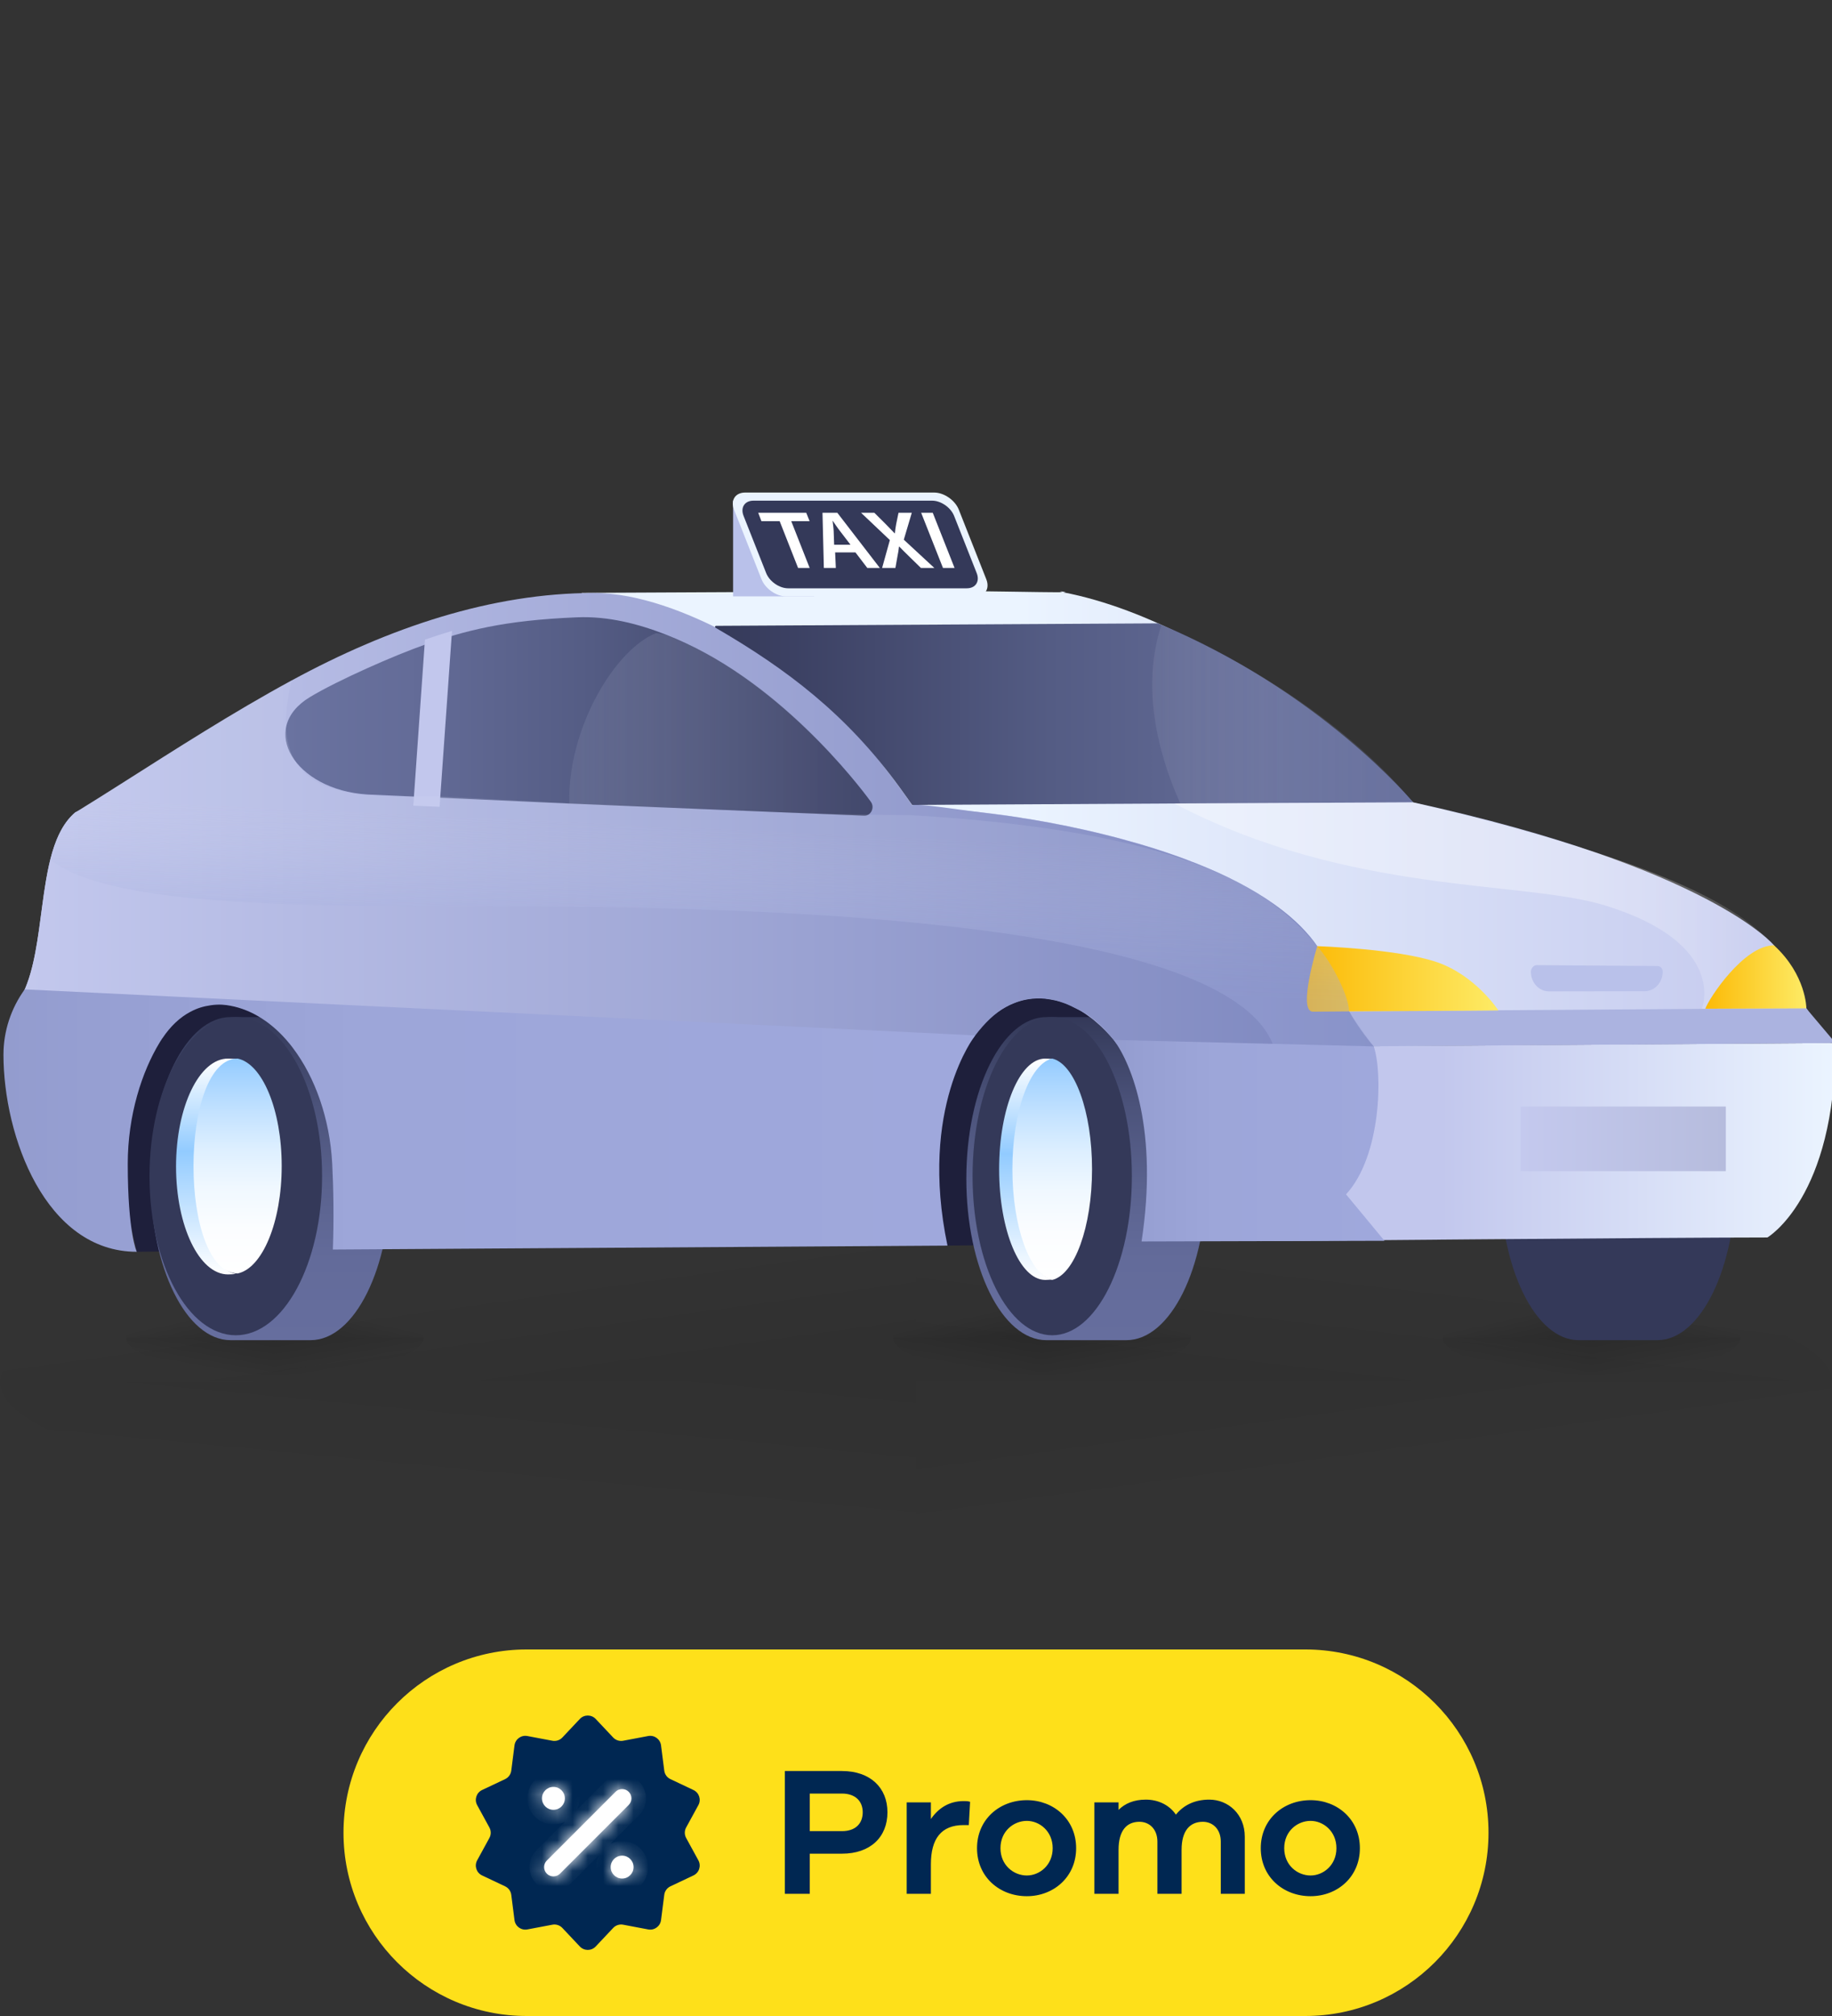
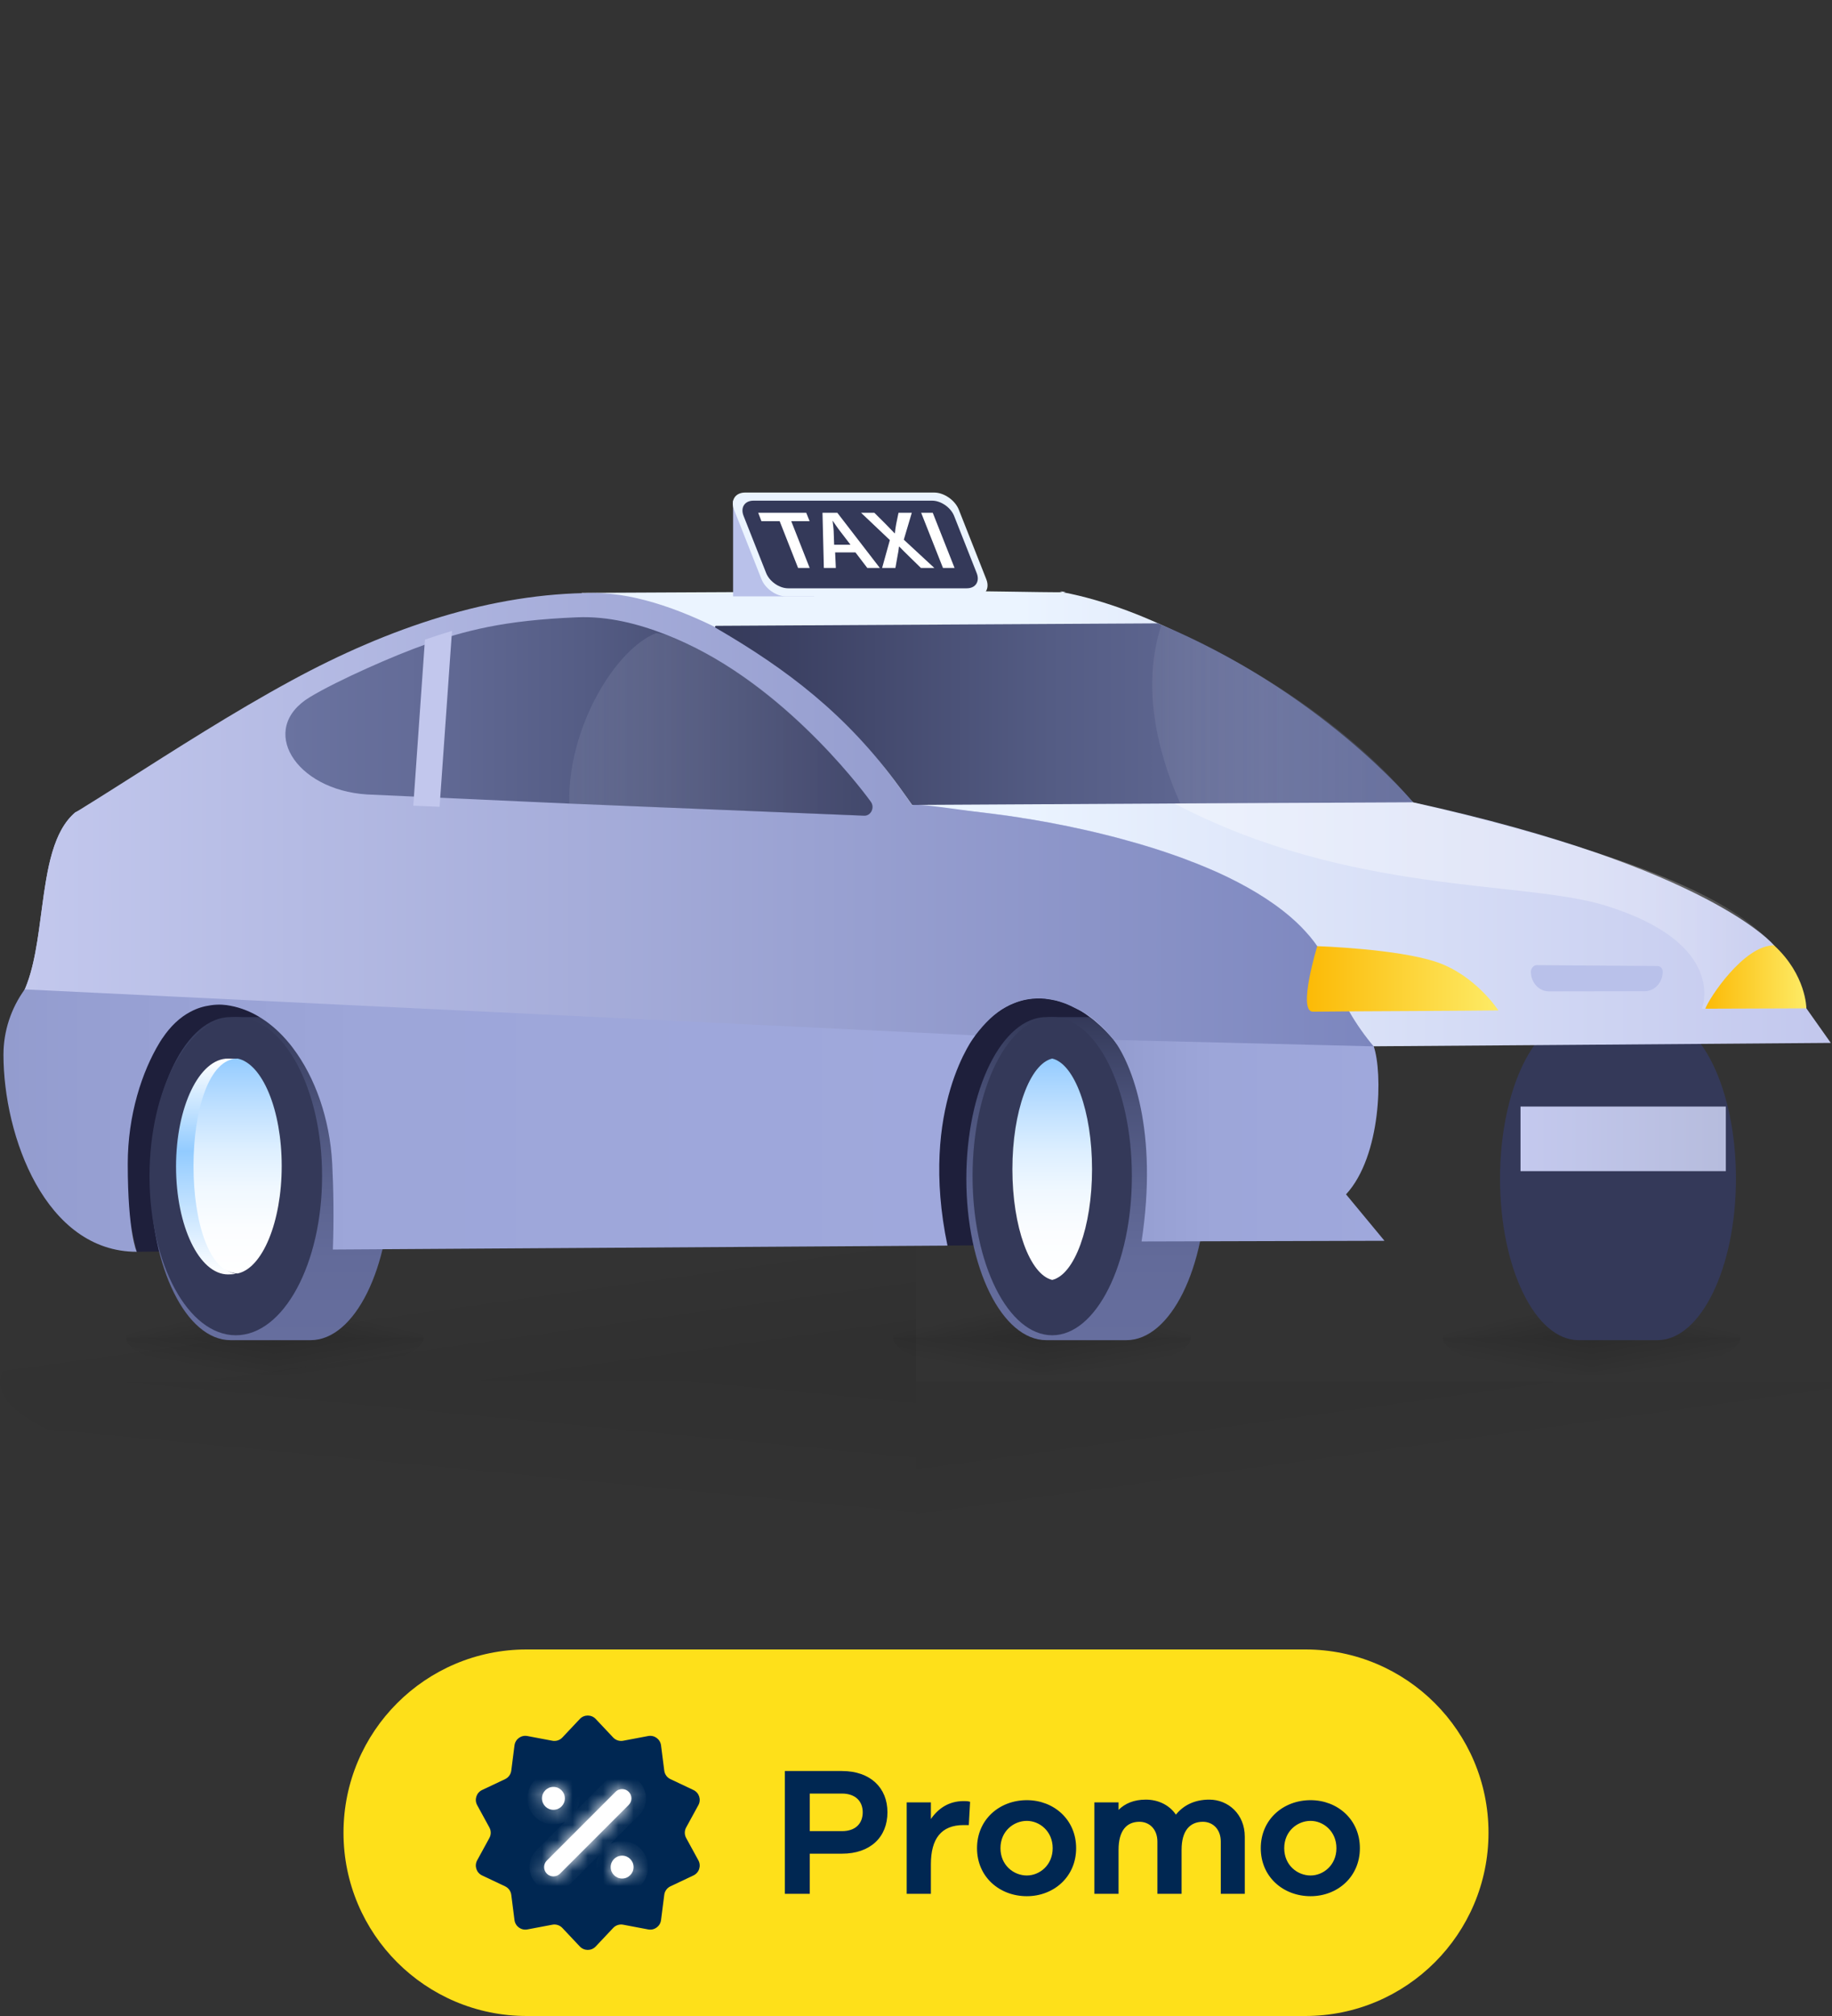
<svg xmlns="http://www.w3.org/2000/svg" width="120" height="132" viewBox="0 0 120 132" fill="none">
  <rect x="0" y="0" width="120" height="132" fill="#333333" stroke="none" />
  <g clip-path="url(#clip0_5828_120808)">
    <path opacity="0.05" d="M0.003 90.471H60V100.501C26.706 100.35 0.003 95.912 0.003 90.471Z" fill="url(#paint0_linear_5828_120808)" />
    <path opacity="0.05" d="M60 81.004V90.474H0C0 85.244 26.111 81 58.323 81C58.883 81 59.443 81 60 81V81.004Z" fill="url(#paint1_linear_5828_120808)" />
-     <path opacity="0.05" d="M60 90.474H120C120 85.244 93.889 81 61.677 81C61.117 81 60.557 81 60 81V90.474Z" fill="url(#paint2_linear_5828_120808)" />
    <g opacity="0.05">
      <path d="M119.994 90.471H59.997V100.501C93.29 100.35 119.994 95.912 119.994 90.471Z" fill="url(#paint3_linear_5828_120808)" style="mix-blend-mode:multiply" />
    </g>
    <g opacity="0.7">
      <path opacity="0.2" d="M18 85.501V87.577H8.25C8.25 86.43 12.493 85.5 17.728 85.5C17.819 85.5 17.91 85.5 18 85.5V85.501Z" fill="url(#paint4_linear_5828_120808)" />
      <path opacity="0.2" d="M18.001 85.501V87.577H27.751C27.751 86.43 23.508 85.5 18.273 85.5C18.182 85.5 18.091 85.5 18.001 85.5V85.501Z" fill="url(#paint5_linear_5828_120808)" />
      <path opacity="0.2" d="M8.25 87.576H18V89.999C12.59 89.963 8.25 88.891 8.25 87.576Z" fill="url(#paint6_linear_5828_120808)" />
      <path opacity="0.2" d="M27.751 87.576H18.001V89.999C23.411 89.963 27.751 88.891 27.751 87.576Z" fill="url(#paint7_linear_5828_120808)" />
    </g>
    <g opacity="0.7">
      <path opacity="0.2" d="M104.25 85.501V87.577H94.5C94.5 86.43 98.743 85.5 103.977 85.5C104.068 85.5 104.159 85.5 104.25 85.5V85.501Z" fill="url(#paint8_linear_5828_120808)" />
      <path opacity="0.2" d="M104.25 85.501V87.577H114C114 86.43 109.757 85.5 104.523 85.5C104.432 85.5 104.341 85.5 104.25 85.5V85.501Z" fill="url(#paint9_linear_5828_120808)" />
      <path opacity="0.2" d="M94.5 87.576H104.25V89.999C98.84 89.963 94.5 88.891 94.5 87.576Z" fill="url(#paint10_linear_5828_120808)" />
      <path opacity="0.2" d="M114 87.576H104.25V89.999C109.661 89.963 114 88.891 114 87.576Z" fill="url(#paint11_linear_5828_120808)" />
    </g>
    <g opacity="0.7">
      <path opacity="0.2" d="M68.251 85.501V87.577H58.501C58.501 86.43 62.744 85.5 67.978 85.5C68.069 85.5 68.16 85.5 68.251 85.5V85.501Z" fill="url(#paint12_linear_5828_120808)" />
      <path opacity="0.2" d="M68.251 85.501V87.577H78.001C78.001 86.43 73.758 85.5 68.523 85.5C68.432 85.5 68.341 85.5 68.251 85.5V85.501Z" fill="url(#paint13_linear_5828_120808)" />
      <path opacity="0.2" d="M58.501 87.576H68.251V89.999C62.84 89.963 58.501 88.891 58.501 87.576Z" fill="url(#paint14_linear_5828_120808)" />
      <path opacity="0.2" d="M78.001 87.576H68.251V89.999C73.661 89.963 78.001 88.891 78.001 87.576Z" fill="url(#paint15_linear_5828_120808)" />
    </g>
    <path d="M76.588 64.584H61.732L60.619 81.563L76.588 81.439V64.584Z" fill="#1E1F3B" />
    <path d="M73.778 66.594H68.537C65.645 66.594 63.297 71.33 63.297 77.172C63.297 83.014 65.641 87.75 68.537 87.75H73.778C76.671 87.75 79.019 83.014 79.019 77.172C79.019 71.33 76.674 66.594 73.778 66.594Z" fill="url(#paint16_linear_5828_120808)" />
    <path d="M68.922 87.428C71.804 87.428 74.14 82.764 74.14 77.011C74.14 71.258 71.804 66.594 68.922 66.594C66.041 66.594 63.705 71.258 63.705 77.011C63.705 82.764 66.041 87.428 68.922 87.428Z" fill="#343959" />
-     <path d="M68.923 83.768C68.831 83.792 68.564 83.804 68.466 83.804C66.795 83.804 65.445 80.56 65.445 76.555C65.445 72.551 66.798 69.311 68.466 69.311C68.564 69.311 68.831 69.323 68.923 69.346C67.389 69.689 66.909 72.786 66.909 76.559C66.909 80.333 67.389 83.434 68.923 83.776V83.768Z" fill="url(#paint17_linear_5828_120808)" />
    <path d="M71.531 76.555C71.531 80.345 70.387 83.46 68.922 83.804C67.458 83.46 66.314 80.345 66.314 76.555C66.314 72.765 67.458 69.654 68.922 69.311C70.387 69.654 71.531 72.765 71.531 76.555Z" fill="url(#paint18_linear_5828_120808)" />
    <path d="M23.114 64.939L5.297 65.611L8.959 81.961L23.114 81.798V64.939Z" fill="#1E1F3B" />
    <path d="M108.558 66.594H103.406C100.564 66.594 98.255 71.33 98.255 77.172C98.255 83.014 100.56 87.75 103.406 87.75H108.558C111.4 87.75 113.709 83.014 113.709 77.172C113.709 71.33 111.404 66.594 108.558 66.594Z" fill="#343959" />
    <path d="M118.347 66.058H118.343C118.343 66.058 116.206 61.912 116.203 61.897C116.235 61.935 112.111 56.831 92.565 52.534C92.565 52.534 80.916 40.935 69.615 38.776C69.038 38.668 70.198 38.769 69.615 38.776C68.251 38.792 63.779 38.679 61.374 38.695C61.206 38.695 61.041 38.695 60.873 38.699C57.994 38.714 55.105 38.73 52.406 38.745C51.991 38.745 51.583 38.749 51.175 38.749C50.999 38.749 50.824 38.753 50.656 38.753C50.151 38.757 49.65 38.757 49.163 38.765C44.38 38.788 40.55 38.803 38.928 38.815H38.9C38.38 38.819 38.098 38.819 38.098 38.819L38.746 39.541L39.641 40.531L51.103 53.186L54.533 56.978L83.952 66.563L89.637 68.418L89.891 68.504H89.912L89.973 68.507L100.165 68.434L111.739 68.348L119.922 68.286L118.343 66.054L118.347 66.058Z" fill="url(#paint19_linear_5828_120808)" />
    <path d="M118.318 66.023L118.324 66.032C118.324 66.032 118.321 66.026 118.318 66.023Z" fill="url(#paint20_linear_5828_120808)" />
-     <path d="M120.226 68.289L81.013 68.561L82.57 81.266C82.57 81.266 109.598 81.025 115.769 81.025C115.769 81.025 120.226 78.421 120.226 68.289Z" fill="url(#paint21_linear_5828_120808)" />
-     <path d="M118.344 66.062L118.323 66.023H118.316L118.308 66.008L112.076 66.054H112.008L108.049 66.082L103.015 66.117L98.204 66.148L88.37 66.221H88.291L85.943 66.233H85.929L83.867 66.249L83.956 66.567L84.457 68.329L84.515 68.539L89.899 68.504H89.978L100.169 68.434L111.743 68.352L120.227 68.29L118.344 66.062Z" fill="#ABB3E0" />
    <path d="M88.737 76.939C88.659 77.148 88.573 77.335 88.483 77.494C88.369 77.707 88.247 77.878 88.129 77.987C88.064 78.064 88.007 78.134 87.953 78.212C87.882 78.336 87.839 78.457 87.806 78.577C87.674 79.132 87.925 79.679 87.921 80.095C87.921 80.165 87.91 80.234 87.896 80.293C87.871 80.363 87.835 80.433 87.781 80.491C87.771 80.502 87.764 80.51 87.749 80.522C87.731 80.541 87.71 80.557 87.688 80.572C87.656 80.599 87.617 80.619 87.574 80.642C87.527 80.662 87.474 80.685 87.416 80.704C87.359 80.72 87.298 80.735 87.234 80.751C87.13 80.751 86.987 80.751 86.815 80.739C86.743 80.739 86.665 80.735 86.579 80.728C86.539 80.728 86.5 80.724 86.45 80.724C86.375 80.72 86.299 80.712 86.217 80.708C86.038 80.696 85.838 80.689 85.623 80.673C85.533 80.662 85.444 80.658 85.354 80.654C84.989 80.626 83.267 80.491 82.967 80.467C82.949 80.463 75.957 78.193 76.014 77.265C76.018 77.172 76.025 77.075 76.029 76.981C76.032 76.838 76.04 76.694 76.04 76.551V76.523C76.04 76.333 76.036 76.151 76.025 75.961C76.014 75.813 76.007 75.658 75.993 75.506C75.982 75.382 75.975 75.266 75.954 75.141C75.95 75.056 75.936 74.971 75.925 74.885C75.907 74.761 75.886 74.641 75.868 74.516C75.864 74.482 75.857 74.447 75.85 74.416C75.832 74.307 75.811 74.202 75.789 74.097C75.771 73.989 75.746 73.884 75.725 73.775C75.707 73.682 75.685 73.589 75.664 73.503C75.649 73.453 75.635 73.395 75.621 73.344C75.588 73.212 75.549 73.076 75.513 72.948C75.413 72.607 75.306 72.273 75.184 71.943C75.112 71.757 75.041 71.578 74.966 71.403C74.908 71.263 74.847 71.128 74.787 70.992C74.744 70.895 74.697 70.802 74.651 70.705C74.604 70.608 74.558 70.51 74.504 70.413C74.486 70.379 74.465 70.344 74.447 70.312C74.375 70.173 74.3 70.037 74.221 69.897C74.217 69.882 74.207 69.87 74.196 69.854C74.124 69.73 74.053 69.614 73.978 69.497C73.663 68.989 73.323 68.519 72.954 68.084C72.775 67.875 72.589 67.669 72.403 67.479C72.309 67.382 72.213 67.288 72.12 67.203C72.027 67.118 71.93 67.028 71.837 66.951C71.772 66.889 71.701 66.834 71.633 66.776C71.554 66.714 71.472 66.648 71.386 66.59C71.361 66.57 71.339 66.555 71.314 66.539C71.214 66.462 71.117 66.396 71.017 66.33C70.881 66.237 70.738 66.155 70.598 66.073C70.391 65.957 70.183 65.852 69.968 65.767C69.864 65.72 69.76 65.681 69.657 65.643C69.553 65.6 69.445 65.573 69.342 65.542H69.331C69.242 65.511 69.148 65.491 69.055 65.472C68.969 65.452 68.88 65.437 68.79 65.421C68.683 65.402 68.572 65.386 68.461 65.375C68.443 65.375 68.422 65.371 68.404 65.371C68.289 65.359 68.171 65.355 68.053 65.355C67.502 65.355 66.947 65.452 66.403 65.678C66.224 65.747 66.048 65.833 65.873 65.93C65.164 66.326 64.473 66.935 63.825 67.785C63.825 67.789 63.822 67.797 63.814 67.801C62.88 69.035 62.207 70.184 61.731 71.244C59.526 76.131 61.405 79.151 60.167 80.561C60.109 80.627 60.045 80.689 59.97 80.751C59.895 80.813 59.812 80.867 59.723 80.922C59.633 80.972 59.533 81.019 59.425 81.065C59.372 81.092 59.318 81.112 59.261 81.131C59.143 81.174 59.014 81.209 58.878 81.244C58.742 81.279 58.595 81.31 58.434 81.337C57.457 81.508 56.057 81.543 54.059 81.453C50.999 81.321 47.888 81.325 44.777 81.376C41.068 81.434 37.352 81.562 33.701 81.582C32.391 81.593 30.805 81.601 29.244 81.612C28.9 81.612 28.553 81.612 28.22 81.616C27.708 81.616 27.214 81.62 26.734 81.628C26.419 81.628 26.112 81.632 25.818 81.632C25.195 81.729 24.622 81.713 24.136 81.601C23.727 81.508 23.38 81.349 23.115 81.147C22.431 80.615 22.274 79.757 22.986 78.825C23.029 78.767 23.072 78.713 23.115 78.655C23.931 77.544 24.415 76.442 24.619 75.374C24.941 73.694 24.561 72.11 23.717 70.732C23.538 70.433 23.337 70.153 23.115 69.882C21.801 68.236 19.7 67.296 17.613 66.31C14.373 64.777 10.811 65.666 8.255 67.972C7.078 69.031 6.125 70.507 5.538 72.475C4.665 75.98 7.375 71.201 7.31 75.65C3.662 76.791 1.121 74.361 0.512 69.389C0.337 67.956 0.702 66.532 1.375 65.285C1.436 65.173 1.493 65.06 1.547 64.944C2.256 63.426 2.488 61.377 2.757 59.377C3.093 56.858 3.48 54.412 4.93 53.186C6.19 52.638 7.482 52.014 8.799 51.346C18 46.641 28.439 39.572 38.748 39.541C45.274 39.522 51.754 42.324 57.836 50.333C58.044 50.608 58.251 50.888 58.459 51.179C58.545 51.291 58.624 51.404 58.706 51.52C58.835 51.699 58.957 51.878 59.086 52.06C59.096 52.076 59.111 52.091 59.118 52.107C59.254 52.301 59.393 52.507 59.526 52.704C59.587 52.79 59.648 52.883 59.705 52.972C60.292 52.864 62.157 52.926 64.67 53.232C65.1 53.283 65.551 53.345 66.016 53.407C66.027 53.407 66.03 53.411 66.034 53.411C66.191 53.438 66.349 53.458 66.51 53.481C66.671 53.5 66.832 53.527 66.997 53.559C67.162 53.586 67.326 53.609 67.495 53.636C69.048 53.896 70.727 54.23 72.427 54.657C72.871 54.766 73.319 54.882 73.77 55.01C74.908 55.317 76.047 55.67 77.153 56.07C77.461 56.179 77.761 56.291 78.059 56.408C78.152 56.443 78.252 56.478 78.349 56.52C78.825 56.707 79.29 56.905 79.741 57.11C81.57 57.937 83.221 58.908 84.527 60.029C84.764 60.235 84.989 60.445 85.204 60.658C85.311 60.767 85.415 60.88 85.515 60.984C85.719 61.206 85.909 61.431 86.078 61.66C86.149 61.753 86.213 61.846 86.274 61.943H86.278C86.783 62.669 87.151 63.453 87.356 64.296C87.37 64.323 87.384 64.354 87.398 64.377C87.577 64.734 87.785 65.142 88.003 65.557C88.007 65.569 88.014 65.573 88.018 65.584C88.132 65.794 88.243 66.004 88.361 66.213C88.361 66.217 88.365 66.217 88.365 66.217C88.82 67.021 89.321 67.82 89.836 68.414C89.861 68.445 89.883 68.472 89.908 68.496H89.912C90.187 70.545 89.571 74.847 88.73 76.931L88.737 76.939Z" fill="#B9C1EA" />
    <path d="M88.741 76.938C88.659 77.144 88.569 77.33 88.483 77.489C88.369 77.707 88.243 77.866 88.125 77.978C88.061 78.052 88 78.13 87.953 78.211C87.878 78.332 87.839 78.456 87.81 78.572C87.674 79.124 87.925 79.671 87.921 80.09C87.921 80.16 87.91 80.23 87.9 80.292C87.878 80.362 87.839 80.428 87.785 80.494C87.774 80.506 87.767 80.513 87.753 80.525C87.735 80.544 87.717 80.56 87.692 80.575C87.66 80.599 87.624 80.622 87.581 80.645C87.531 80.665 87.481 80.684 87.424 80.707C87.366 80.723 87.302 80.739 87.237 80.758C87.137 80.758 86.99 80.758 86.815 80.746C86.747 80.746 86.668 80.735 86.579 80.731C86.543 80.731 86.5 80.727 86.453 80.727C86.385 80.723 86.299 80.715 86.221 80.711C86.042 80.7 85.841 80.692 85.623 80.676C85.54 80.665 85.451 80.661 85.354 80.657C84.993 80.634 84.588 80.603 84.159 80.568C84.058 80.564 83.944 80.552 83.84 80.544C83.561 80.525 83.267 80.498 82.97 80.475C82.97 80.475 82.319 80.42 82.014 80.393C81.86 80.381 81.71 80.37 81.556 80.358C81.46 80.346 81.352 80.343 81.255 80.335C81.141 80.323 81.03 80.315 80.912 80.311C80.897 80.308 80.89 80.308 80.876 80.308C80.74 80.296 80.608 80.288 80.471 80.276C80.378 80.265 80.292 80.261 80.199 80.253C80.056 80.242 79.902 80.222 79.759 80.214C79.319 80.18 78.893 80.148 78.488 80.117C78.424 80.114 75.12 68.153 70.595 66.092C70.38 65.995 70.179 65.875 69.965 65.786C69.864 65.739 69.757 65.7 69.653 65.665C69.542 65.63 69.438 65.591 69.338 65.56H69.327C69.234 65.529 69.148 65.51 69.048 65.491C68.966 65.471 68.876 65.456 68.783 65.44C68.676 65.421 68.561 65.405 68.454 65.394C68.436 65.394 68.418 65.39 68.397 65.39C68.275 65.378 68.164 65.374 68.046 65.374C67.495 65.374 66.94 65.471 66.395 65.696C66.216 65.766 66.045 65.848 65.866 65.949C65.157 66.341 64.523 66.958 63.875 67.804C63.875 67.808 63.879 67.8 63.875 67.804C62.941 69.039 62.2 70.195 61.724 71.263C59.519 76.15 61.398 79.166 60.163 80.575C60.106 80.641 60.038 80.7 59.962 80.766C59.887 80.828 59.805 80.882 59.715 80.933C59.626 80.983 59.526 81.034 59.418 81.08C59.361 81.103 59.307 81.127 59.25 81.146C59.136 81.185 59.003 81.22 58.867 81.255C58.731 81.293 58.584 81.325 58.427 81.352C57.446 81.519 56.046 81.558 54.049 81.468C50.988 81.336 47.877 81.344 44.77 81.394C41.057 81.457 37.338 81.581 33.694 81.6C32.387 81.612 30.798 81.62 29.237 81.631C28.893 81.631 28.546 81.635 28.213 81.635C27.705 81.639 27.207 81.639 26.731 81.647C26.412 81.647 26.104 81.651 25.814 81.651C25.188 81.748 24.619 81.732 24.132 81.62C23.724 81.53 23.373 81.367 23.108 81.162C22.421 80.63 22.27 79.776 22.983 78.84C23.026 78.786 23.065 78.731 23.108 78.669C23.928 77.559 24.411 76.461 24.615 75.393C24.934 73.708 24.554 72.129 23.713 70.751C23.534 70.448 23.334 70.168 23.112 69.897C21.801 68.254 19.721 67.249 17.613 66.325C14.488 64.955 10.811 65.681 8.259 67.987C7.081 69.046 6.129 70.525 5.538 72.49C4.661 75.995 8.148 65.129 8.083 69.582C4.432 70.719 1.121 74.38 0.512 69.407C0.337 67.975 0.702 66.55 1.375 65.3C1.436 65.188 1.493 65.075 1.547 64.959C2.256 63.441 2.488 61.391 2.757 59.392C2.9 58.317 3.054 57.253 3.294 56.291C3.619 55.006 4.099 53.903 4.933 53.201C5.911 52.599 6.913 51.966 7.93 51.322C11.463 49.082 15.222 46.66 19.113 44.548C25.489 41.085 32.212 38.826 38.902 38.826C44.809 38.826 51.908 44.051 52.362 44.432C52.362 44.432 52.364 44.433 52.366 44.435C52.592 44.626 52.821 44.828 53.046 45.029C53.279 45.239 53.501 45.468 53.744 45.678C56.773 48.29 59.612 52.533 59.741 52.719C59.737 52.715 59.741 52.723 59.741 52.719C60.328 52.611 62.157 52.941 64.666 53.243C65.096 53.298 65.547 53.36 66.016 53.418C66.027 53.418 66.03 53.422 66.034 53.422C66.188 53.445 66.349 53.468 66.51 53.492C66.668 53.511 66.829 53.542 66.997 53.573C67.158 53.597 67.326 53.624 67.491 53.647C69.045 53.907 70.72 54.241 72.424 54.668C72.868 54.773 73.312 54.893 73.763 55.021C74.901 55.328 76.043 55.685 77.149 56.081C77.454 56.19 77.758 56.302 78.052 56.423C78.148 56.458 78.245 56.492 78.345 56.531C78.818 56.718 79.279 56.919 79.741 57.117C81.567 57.948 83.217 58.915 84.527 60.041C84.764 60.246 84.989 60.452 85.204 60.669C85.304 60.778 85.408 60.887 85.515 60.999C85.716 61.217 85.906 61.442 86.078 61.671C86.153 61.768 86.217 61.857 86.278 61.95H86.281C86.35 62.051 86.421 62.156 86.489 62.261C86.872 62.874 87.162 63.526 87.341 64.217L87.402 64.384C87.585 64.741 87.792 65.149 88.007 65.56C88.011 65.572 88.018 65.576 88.025 65.584C88.089 65.708 88.161 65.836 88.225 65.96C88.272 66.046 88.318 66.131 88.369 66.216C88.369 66.22 88.372 66.22 88.372 66.22C88.827 67.024 89.46 67.909 89.976 68.507C89.954 68.484 89.997 68.538 89.976 68.507C90.255 70.552 89.579 74.854 88.737 76.938H88.741Z" fill="url(#paint22_linear_5828_120808)" />
    <path d="M100.631 63.194L108.574 63.251C108.76 63.252 108.91 63.416 108.912 63.618C108.911 64.328 108.382 64.903 107.726 64.902L101.462 64.912C100.806 64.911 100.277 64.337 100.277 63.626C100.278 63.424 100.445 63.197 100.631 63.198L100.631 63.194Z" fill="#B9C1EA" />
    <path d="M75.848 40.815L66.948 40.865L46.905 40.977C46.83 40.977 46.815 41.071 46.876 41.106C51.498 43.788 55.457 46.761 58.933 51.563C59.202 51.936 59.477 52.316 59.746 52.705L77.033 52.608L92.566 52.534C92.566 52.534 86.523 45.248 75.848 40.815Z" fill="url(#paint23_linear_5828_120808)" />
    <path d="M94.12 62.999C91.567 62.122 86.283 61.951 86.283 61.951C86.283 61.951 84.97 66.245 86.001 66.241C87.032 66.233 88.374 66.221 88.374 66.221C88.374 66.221 97.034 66.178 98.147 66.159C98.147 66.159 96.676 63.88 94.123 62.999H94.12Z" fill="url(#paint24_linear_5828_120808)" />
    <path d="M57.032 52.487C56.982 52.418 51.96 45.388 44.943 42.123C44.517 41.925 44.088 41.735 43.651 41.564C41.804 40.842 39.842 40.337 37.809 40.419C32.929 40.617 30.452 41.304 27.806 42.22C25.931 42.872 22.125 44.537 20.292 45.648C16.863 47.728 19.34 51.723 24.041 52.018L37.282 52.616L37.648 52.631L42.369 52.825L56.599 53.407C57.054 53.427 57.319 52.86 57.029 52.484L57.032 52.487Z" fill="url(#paint25_linear_5828_120808)" />
    <path d="M20.343 66.594H15.102C12.209 66.594 9.861 71.33 9.861 77.172C9.861 83.014 12.206 87.75 15.102 87.75H20.343C23.235 87.75 25.584 83.014 25.584 77.172C25.584 71.33 23.239 66.594 20.343 66.594Z" fill="url(#paint26_linear_5828_120808)" />
    <path d="M15.445 87.428C18.566 87.428 21.097 82.764 21.097 77.011C21.097 71.258 18.566 66.594 15.445 66.594C12.323 66.594 9.793 71.258 9.793 77.011C9.793 82.764 12.323 87.428 15.445 87.428Z" fill="#343959" />
    <path d="M15.451 83.409C15.348 83.433 15.047 83.444 14.936 83.444C13.053 83.444 11.531 80.281 11.531 76.376C11.531 72.47 13.056 69.311 14.936 69.311C15.047 69.311 15.348 69.322 15.451 69.346C13.722 69.679 13.182 72.699 13.182 76.379C13.182 80.059 13.722 83.083 15.451 83.417V83.409Z" fill="url(#paint27_linear_5828_120808)" />
    <path d="M18.452 76.344C18.452 80.024 17.184 83.048 15.563 83.382C13.705 83.351 12.674 80.024 12.674 76.344C12.674 72.665 13.705 69.311 15.563 69.311C17.184 69.644 18.452 72.665 18.452 76.344Z" fill="url(#paint28_linear_5828_120808)" />
    <path d="M29.607 41.31L28.794 52.824L27.072 52.754L27.835 41.881C28.418 41.679 29.009 41.485 29.607 41.31Z" fill="#C2C7ED" />
    <path d="M88.17 78.2C90.497 75.677 90.569 70.196 89.981 68.511L72.956 68.092C74.137 69.687 75.884 74.035 74.774 81.286L90.687 81.243L88.17 78.204V78.2Z" fill="url(#paint29_linear_5828_120808)" />
    <path d="M1.624 64.777C0.736 65.996 0.227 67.499 0.227 69.051C0.227 74.408 2.984 81.962 8.959 81.962C8.959 81.962 8.368 80.743 8.368 76.206C8.368 73.022 9.295 70.165 10.462 68.252C10.487 68.217 10.509 68.178 10.53 68.143C10.534 68.143 10.534 68.139 10.534 68.139C10.555 68.108 10.57 68.077 10.591 68.05C10.595 68.046 10.595 68.042 10.598 68.03H10.602C10.62 68.007 10.63 67.984 10.648 67.968C11.16 67.204 11.772 66.617 12.478 66.245H12.481C12.896 66.019 13.344 65.884 13.82 65.818C14.375 65.74 14.78 65.794 15.095 65.853C16.516 66.117 17.858 66.982 18.954 68.322C19.036 68.418 19.115 68.523 19.193 68.628C20.625 70.522 21.599 73.209 21.76 76.182C21.846 77.824 21.875 79.878 21.803 81.815L62.062 81.559C60.168 72.51 63.863 67.813 63.881 67.793L1.62 64.781L1.624 64.777Z" fill="url(#paint30_linear_5828_120808)" />
    <path d="M113.046 72.453H99.597V76.682H113.046V72.453Z" fill="url(#paint31_linear_5828_120808)" />
    <path opacity="0.26" d="M76.077 40.91C74.831 44.695 75.654 48.922 77.308 52.602L92.501 52.509C92.501 52.509 87.661 45.96 76.077 40.91Z" fill="url(#paint32_linear_5828_120808)" />
    <path opacity="0.26" d="M56.603 53.415L42.373 52.833L37.651 52.639L37.286 52.623C37.182 47.55 40.372 42.457 42.985 41.451C43.21 41.486 43.436 41.525 43.651 41.572C44.087 41.742 44.514 41.94 44.943 42.13C51.852 45.189 56.978 52.425 57.032 52.495C57.319 52.872 57.054 53.438 56.603 53.419V53.415Z" fill="url(#paint33_linear_5828_120808)" />
-     <path opacity="0.39" d="M89.977 68.511L83.391 68.414C80.073 59.859 47.696 59.346 32.152 59.346C19.319 59.346 7.147 59.346 3.292 56.284C3.617 54.999 4.097 53.896 4.931 53.194C5.908 52.592 6.911 51.959 7.928 51.315C11.461 49.075 15.22 46.653 19.111 44.541C17.067 52.852 23.729 52.134 28.766 52.142C28.766 52.142 50.13 53.368 59.567 53.368C76.843 54.37 83.022 57.869 86.283 61.955C87.282 63.069 88.367 65.27 88.367 66.225C88.367 66.318 89.956 68.43 89.974 68.515L89.977 68.511Z" fill="url(#paint34_linear_5828_120808)" />
    <path opacity="0.34" d="M111.478 66.047C111.478 66.047 113.218 61.781 105.16 59.293C99.74 57.616 88.395 58.633 76.911 52.604L92.544 52.535C110.071 56.719 114.242 59.584 116.63 62.375C118.04 64.025 118.291 66.008 118.291 66.008L118.301 66.024L118.323 66.055L111.482 66.047H111.478Z" fill="url(#paint35_linear_5828_120808)" />
    <path d="M118.322 66.023C116.178 66.034 112.319 66.042 111.703 66.046C111.678 66.046 111.728 66.05 111.703 66.046C111.936 65.379 114.216 61.893 116.203 61.897C118.319 63.841 118.322 66.023 118.322 66.023Z" fill="url(#paint36_linear_5828_120808)" />
    <path d="M48.243 32.777H48.019V39.051H53.339L48.243 32.777Z" fill="#B9C1EA" />
    <path d="M63.876 39.05H51.495C50.848 39.05 50.124 38.545 49.881 37.927L48.083 33.374C47.836 32.751 48.163 32.25 48.81 32.25H61.191C61.838 32.25 62.562 32.755 62.805 33.374L64.604 37.927C64.851 38.549 64.523 39.05 63.876 39.05Z" fill="#EBF4FF" />
    <path d="M63.328 38.52H51.622C51.048 38.52 50.404 38.074 50.185 37.522L48.706 33.779C48.486 33.228 48.779 32.781 49.353 32.781H61.059C61.633 32.781 62.277 33.228 62.496 33.779L63.975 37.522C64.195 38.074 63.902 38.52 63.328 38.52Z" fill="#343959" />
    <path d="M51.833 34.126H53.031L52.811 33.574H49.664L49.876 34.126H51.07L52.276 37.187H53.035L51.829 34.126H51.833Z" fill="white" />
    <path d="M54.85 33.574H53.875L53.964 37.187H54.749L54.703 36.168H56.032L56.81 37.187H57.631L54.846 33.574H54.85ZM54.638 35.667L54.607 34.777C54.599 34.56 54.561 34.314 54.538 34.105H54.549C54.696 34.314 54.857 34.564 55.027 34.777L55.709 35.667H54.638Z" fill="white" />
    <path d="M59.201 35.337L59.725 33.574H58.855L58.701 34.318C58.662 34.539 58.635 34.702 58.616 34.923H58.604C58.412 34.719 58.242 34.547 58.019 34.318L57.271 33.574H56.401L58.288 35.362L57.78 37.187H58.651L58.778 36.469C58.835 36.189 58.866 35.997 58.886 35.788H58.905C59.105 35.997 59.298 36.189 59.587 36.469L60.322 37.187H61.201L59.201 35.337Z" fill="white" />
    <path d="M61.097 33.574H60.338L61.767 37.187H62.526L61.097 33.574Z" fill="white" />
  </g>
  <path d="M22.5 120C22.5 113.373 27.873 108 34.5 108H85.5C92.127 108 97.5 113.373 97.5 120C97.5 126.627 92.127 132 85.5 132H34.5C27.873 132 22.5 126.627 22.5 120Z" fill="#FEE01A" />
  <path d="M37.98 112.551C38.262 112.252 38.738 112.252 39.02 112.551L40.165 113.766C40.332 113.943 40.578 114.023 40.817 113.978L42.458 113.668C42.862 113.592 43.246 113.871 43.299 114.279L43.511 115.935C43.542 116.177 43.694 116.386 43.914 116.49L45.424 117.204C45.795 117.38 45.942 117.832 45.745 118.192L44.944 119.657C44.827 119.871 44.827 120.129 44.944 120.343L45.745 121.808C45.942 122.168 45.795 122.62 45.424 122.796L43.914 123.51C43.694 123.614 43.542 123.823 43.511 124.065L43.299 125.721C43.246 126.129 42.862 126.408 42.458 126.332L40.817 126.022C40.578 125.977 40.332 126.057 40.165 126.234L39.02 127.449C38.738 127.748 38.262 127.748 37.98 127.449L36.835 126.234C36.668 126.057 36.422 125.977 36.183 126.022L34.542 126.332C34.138 126.408 33.754 126.129 33.701 125.721L33.489 124.065C33.458 123.823 33.306 123.614 33.086 123.51L31.576 122.796C31.205 122.62 31.058 122.168 31.255 121.808L32.056 120.343C32.173 120.129 32.173 119.871 32.056 119.657L31.255 118.192C31.058 117.832 31.205 117.38 31.576 117.204L33.086 116.49C33.306 116.386 33.458 116.177 33.489 115.935L33.701 114.279C33.754 113.871 34.138 113.592 34.542 113.668L36.183 113.978C36.422 114.023 36.668 113.943 36.835 113.766L37.98 112.551Z" fill="#002752" />
  <mask id="path-56-inside-1_5828_120808" fill="white">
    <path fill-rule="evenodd" clip-rule="evenodd" d="M37 117.75C37 118.164 36.664 118.5 36.25 118.5C35.836 118.5 35.5 118.164 35.5 117.75C35.5 117.336 35.836 117 36.25 117C36.664 117 37 117.336 37 117.75ZM41.181 117.32C41.419 117.558 41.419 117.943 41.181 118.181L36.681 122.681C36.443 122.919 36.057 122.919 35.819 122.681C35.581 122.443 35.581 122.058 35.819 121.82L40.319 117.32C40.557 117.082 40.943 117.082 41.181 117.32ZM40.75 123C41.164 123 41.5 122.664 41.5 122.25C41.5 121.836 41.164 121.5 40.75 121.5C40.336 121.5 40 121.836 40 122.25C40 122.664 40.336 123 40.75 123Z" />
  </mask>
  <path fill-rule="evenodd" clip-rule="evenodd" d="M37 117.75C37 118.164 36.664 118.5 36.25 118.5C35.836 118.5 35.5 118.164 35.5 117.75C35.5 117.336 35.836 117 36.25 117C36.664 117 37 117.336 37 117.75ZM41.181 117.32C41.419 117.558 41.419 117.943 41.181 118.181L36.681 122.681C36.443 122.919 36.057 122.919 35.819 122.681C35.581 122.443 35.581 122.058 35.819 121.82L40.319 117.32C40.557 117.082 40.943 117.082 41.181 117.32ZM40.75 123C41.164 123 41.5 122.664 41.5 122.25C41.5 121.836 41.164 121.5 40.75 121.5C40.336 121.5 40 121.836 40 122.25C40 122.664 40.336 123 40.75 123Z" fill="white" />
  <path d="M41.181 118.181L40.505 117.506L40.505 117.506L41.181 118.181ZM41.181 117.32L40.505 117.995L40.505 117.995L41.181 117.32ZM36.681 122.681L36.005 122.005L36.005 122.005L36.681 122.681ZM35.819 122.681L36.495 122.005L36.495 122.005L35.819 122.681ZM35.819 121.82L35.143 121.144L35.143 121.144L35.819 121.82ZM40.319 117.32L40.995 117.995L40.995 117.995L40.319 117.32ZM36.25 119.456C37.192 119.456 37.956 118.692 37.956 117.75H36.044C36.044 117.636 36.136 117.544 36.25 117.544V119.456ZM34.544 117.75C34.544 118.692 35.308 119.456 36.25 119.456V117.544C36.364 117.544 36.456 117.636 36.456 117.75H34.544ZM36.25 116.044C35.308 116.044 34.544 116.808 34.544 117.75H36.456C36.456 117.864 36.364 117.956 36.25 117.956V116.044ZM37.956 117.75C37.956 116.808 37.192 116.044 36.25 116.044V117.956C36.136 117.956 36.044 117.864 36.044 117.75H37.956ZM41.857 118.857C42.468 118.246 42.468 117.255 41.857 116.644L40.505 117.995C40.37 117.86 40.37 117.641 40.505 117.506L41.857 118.857ZM37.357 123.357L41.857 118.857L40.505 117.506L36.005 122.005L37.357 123.357ZM35.143 123.357C35.755 123.968 36.745 123.968 37.357 123.357L36.005 122.005C36.14 121.87 36.36 121.87 36.495 122.005L35.143 123.357ZM35.143 121.144C34.532 121.755 34.532 122.746 35.143 123.357L36.495 122.005C36.63 122.141 36.63 122.36 36.495 122.495L35.143 121.144ZM39.643 116.644L35.143 121.144L36.495 122.495L40.995 117.995L39.643 116.644ZM41.857 116.644C41.246 116.033 40.255 116.033 39.643 116.644L40.995 117.995C40.86 118.131 40.64 118.131 40.505 117.995L41.857 116.644ZM40.544 122.25C40.544 122.136 40.636 122.044 40.75 122.044V123.956C41.692 123.956 42.456 123.192 42.456 122.25H40.544ZM40.75 122.456C40.636 122.456 40.544 122.364 40.544 122.25H42.456C42.456 121.308 41.692 120.544 40.75 120.544V122.456ZM40.956 122.25C40.956 122.364 40.864 122.456 40.75 122.456V120.544C39.808 120.544 39.044 121.308 39.044 122.25H40.956ZM40.75 122.044C40.864 122.044 40.956 122.136 40.956 122.25H39.044C39.044 123.192 39.808 123.956 40.75 123.956V122.044Z" fill="white" mask="url(#path-56-inside-1_5828_120808)" />
  <path d="M55.154 115.96C57.002 115.96 58.13 117.052 58.13 118.66C58.13 120.292 57.002 121.372 55.154 121.372H53.042V124H51.41V115.96H55.154ZM53.042 119.896H55.154C56.03 119.896 56.51 119.404 56.51 118.66C56.51 117.94 56.03 117.436 55.154 117.436H53.042V119.896ZM63.123 117.928C63.279 117.928 63.399 117.928 63.543 117.976L63.459 119.5H63.111C61.647 119.5 60.975 120.4 60.975 122.068V124H59.391V118.012H60.975V119.104C61.455 118.408 62.151 117.928 63.123 117.928ZM67.261 117.868C69.013 117.868 70.489 119.128 70.489 121.012C70.489 122.896 69.013 124.156 67.261 124.156C65.473 124.156 63.997 122.896 63.997 121.012C63.997 119.128 65.473 117.868 67.261 117.868ZM67.261 122.8C68.089 122.8 68.953 122.128 68.953 121.012C68.953 119.896 68.089 119.224 67.261 119.224C66.397 119.224 65.533 119.896 65.533 121.012C65.533 122.128 66.397 122.8 67.261 122.8ZM79.208 117.832C80.456 117.832 81.536 118.792 81.536 120.256V124H79.964V120.58C79.964 119.776 79.448 119.284 78.788 119.284C77.948 119.284 77.396 119.86 77.396 121.12V124H75.812V120.58C75.812 119.776 75.296 119.284 74.636 119.284C73.796 119.284 73.268 119.86 73.268 121.12V124H71.684V118.012H73.268V118.504C73.688 118.084 74.276 117.832 75.056 117.832C75.86 117.832 76.592 118.18 77.024 118.816C77.516 118.204 78.248 117.832 79.208 117.832ZM85.847 117.868C87.599 117.868 89.075 119.128 89.075 121.012C89.075 122.896 87.599 124.156 85.847 124.156C84.059 124.156 82.583 122.896 82.583 121.012C82.583 119.128 84.059 117.868 85.847 117.868ZM85.847 122.8C86.675 122.8 87.539 122.128 87.539 121.012C87.539 119.896 86.675 119.224 85.847 119.224C84.983 119.224 84.119 119.896 84.119 121.012C84.119 122.128 84.983 122.8 85.847 122.8Z" fill="#002752" />
  <defs>
    <linearGradient id="paint0_linear_5828_120808" x1="38.25" y1="89.604" x2="37.377" y2="98.733" gradientUnits="userSpaceOnUse">
      <stop offset="0.01" stop-opacity="0.99" />
      <stop offset="0.991" stop-opacity="0" />
    </linearGradient>
    <linearGradient id="paint1_linear_5828_120808" x1="33.75" y1="90.177" x2="32.882" y2="83.936" gradientUnits="userSpaceOnUse">
      <stop offset="0.01" stop-opacity="0.99" />
      <stop offset="0.991" stop-opacity="0" />
    </linearGradient>
    <linearGradient id="paint2_linear_5828_120808" x1="89.625" y1="90.177" x2="90.495" y2="82.779" gradientUnits="userSpaceOnUse">
      <stop offset="0.01" stop-opacity="0.99" />
      <stop offset="0.991" stop-opacity="0" />
    </linearGradient>
    <linearGradient id="paint3_linear_5828_120808" x1="89.625" y1="89.604" x2="90.654" y2="97.116" gradientUnits="userSpaceOnUse">
      <stop stop-opacity="0.99" />
      <stop offset="0.907" stop-opacity="0" />
    </linearGradient>
    <linearGradient id="paint4_linear_5828_120808" x1="13.735" y1="88.269" x2="13.263" y2="86.109" gradientUnits="userSpaceOnUse">
      <stop offset="0.01" stop-opacity="0.99" />
      <stop offset="0.991" stop-opacity="0" />
    </linearGradient>
    <linearGradient id="paint5_linear_5828_120808" x1="22.266" y1="88.269" x2="22.738" y2="86.109" gradientUnits="userSpaceOnUse">
      <stop offset="0.01" stop-opacity="0.99" />
      <stop offset="0.991" stop-opacity="0" />
    </linearGradient>
    <linearGradient id="paint6_linear_5828_120808" x1="14.466" y1="87.057" x2="13.987" y2="89.752" gradientUnits="userSpaceOnUse">
      <stop stop-opacity="0.99" />
      <stop offset="0.991" stop-opacity="0" />
    </linearGradient>
    <linearGradient id="paint7_linear_5828_120808" x1="21.535" y1="87.057" x2="22.013" y2="89.752" gradientUnits="userSpaceOnUse">
      <stop stop-opacity="0.99" />
      <stop offset="0.991" stop-opacity="0" />
    </linearGradient>
    <linearGradient id="paint8_linear_5828_120808" x1="99.984" y1="88.269" x2="99.512" y2="86.109" gradientUnits="userSpaceOnUse">
      <stop offset="0.01" stop-opacity="0.99" />
      <stop offset="0.991" stop-opacity="0" />
    </linearGradient>
    <linearGradient id="paint9_linear_5828_120808" x1="108.516" y1="88.269" x2="108.988" y2="86.109" gradientUnits="userSpaceOnUse">
      <stop offset="0.01" stop-opacity="0.99" />
      <stop offset="0.991" stop-opacity="0" />
    </linearGradient>
    <linearGradient id="paint10_linear_5828_120808" x1="100.716" y1="87.057" x2="100.237" y2="89.752" gradientUnits="userSpaceOnUse">
      <stop stop-opacity="0.99" />
      <stop offset="0.991" stop-opacity="0" />
    </linearGradient>
    <linearGradient id="paint11_linear_5828_120808" x1="107.785" y1="87.057" x2="108.263" y2="89.752" gradientUnits="userSpaceOnUse">
      <stop stop-opacity="0.99" />
      <stop offset="0.991" stop-opacity="0" />
    </linearGradient>
    <linearGradient id="paint12_linear_5828_120808" x1="63.985" y1="88.269" x2="63.513" y2="86.109" gradientUnits="userSpaceOnUse">
      <stop offset="0.01" stop-opacity="0.99" />
      <stop offset="0.991" stop-opacity="0" />
    </linearGradient>
    <linearGradient id="paint13_linear_5828_120808" x1="72.516" y1="88.269" x2="72.988" y2="86.109" gradientUnits="userSpaceOnUse">
      <stop offset="0.01" stop-opacity="0.99" />
      <stop offset="0.991" stop-opacity="0" />
    </linearGradient>
    <linearGradient id="paint14_linear_5828_120808" x1="64.716" y1="87.057" x2="64.238" y2="89.752" gradientUnits="userSpaceOnUse">
      <stop stop-opacity="0.99" />
      <stop offset="0.991" stop-opacity="0" />
    </linearGradient>
    <linearGradient id="paint15_linear_5828_120808" x1="71.785" y1="87.057" x2="72.264" y2="89.752" gradientUnits="userSpaceOnUse">
      <stop stop-opacity="0.99" />
      <stop offset="0.991" stop-opacity="0" />
    </linearGradient>
    <linearGradient id="paint16_linear_5828_120808" x1="71.158" y1="87.75" x2="71.158" y2="66.594" gradientUnits="userSpaceOnUse">
      <stop stop-color="#666E9E" />
      <stop offset="0.25" stop-color="#636B9A" />
      <stop offset="0.48" stop-color="#5A628E" />
      <stop offset="0.72" stop-color="#4C537B" />
      <stop offset="0.95" stop-color="#383E5F" />
      <stop offset="1" stop-color="#343959" />
    </linearGradient>
    <linearGradient id="paint17_linear_5828_120808" x1="67.182" y1="83.804" x2="67.182" y2="69.307" gradientUnits="userSpaceOnUse">
      <stop stop-color="white" />
      <stop offset="0.57" stop-color="#92CBFF" />
      <stop offset="0.91" stop-color="#E8F4FF" />
      <stop offset="1" stop-color="white" />
    </linearGradient>
    <linearGradient id="paint18_linear_5828_120808" x1="68.922" y1="83.8" x2="68.922" y2="69.311" gradientUnits="userSpaceOnUse">
      <stop stop-color="white" />
      <stop offset="0.21" stop-color="#FBFDFF" />
      <stop offset="0.4" stop-color="#F0F8FF" />
      <stop offset="0.58" stop-color="#DDEFFF" />
      <stop offset="0.75" stop-color="#C3E2FF" />
      <stop offset="0.93" stop-color="#A2D2FF" />
      <stop offset="1" stop-color="#92CBFF" />
    </linearGradient>
    <linearGradient id="paint19_linear_5828_120808" x1="38.101" y1="53.601" x2="119.926" y2="53.601" gradientUnits="userSpaceOnUse">
      <stop offset="0.35" stop-color="#EBF4FF" />
      <stop offset="1" stop-color="#C2C7ED" />
    </linearGradient>
    <linearGradient id="paint20_linear_5828_120808" x1="118.318" y1="66.026" x2="118.324" y2="66.026" gradientUnits="userSpaceOnUse">
      <stop offset="0.35" stop-color="#EBF4FF" />
      <stop offset="1" stop-color="#C2C7ED" />
    </linearGradient>
    <linearGradient id="paint21_linear_5828_120808" x1="81.013" y1="74.776" x2="120.226" y2="74.776" gradientUnits="userSpaceOnUse">
      <stop offset="0.34" stop-color="#C2C7ED" />
      <stop offset="1" stop-color="#EBF4FF" />
    </linearGradient>
    <linearGradient id="paint22_linear_5828_120808" x1="0.469" y1="60.269" x2="90.083" y2="60.269" gradientUnits="userSpaceOnUse">
      <stop stop-color="#C4C9EE" />
      <stop offset="1" stop-color="#7C86BE" />
    </linearGradient>
    <linearGradient id="paint23_linear_5828_120808" x1="46.837" y1="46.761" x2="92.566" y2="46.761" gradientUnits="userSpaceOnUse">
      <stop stop-color="#343959" />
      <stop offset="0.1" stop-color="#3B4062" />
      <stop offset="0.48" stop-color="#545C84" />
      <stop offset="0.79" stop-color="#646C98" />
      <stop offset="1" stop-color="#6A73A0" />
    </linearGradient>
    <linearGradient id="paint24_linear_5828_120808" x1="85.603" y1="64.094" x2="98.143" y2="64.094" gradientUnits="userSpaceOnUse">
      <stop stop-color="#FCBA06" />
      <stop offset="1" stop-color="#FDEB66" />
    </linearGradient>
    <linearGradient id="paint25_linear_5828_120808" x1="18.699" y1="46.913" x2="57.154" y2="46.913" gradientUnits="userSpaceOnUse">
      <stop stop-color="#6A73A0" />
      <stop offset="0.21" stop-color="#646C98" />
      <stop offset="0.52" stop-color="#545C84" />
      <stop offset="0.9" stop-color="#3B4062" />
      <stop offset="1" stop-color="#343959" />
    </linearGradient>
    <linearGradient id="paint26_linear_5828_120808" x1="17.722" y1="87.746" x2="17.722" y2="66.594" gradientUnits="userSpaceOnUse">
      <stop stop-color="#666E9E" />
      <stop offset="0.25" stop-color="#636B9A" />
      <stop offset="0.48" stop-color="#5A628E" />
      <stop offset="0.72" stop-color="#4C537B" />
      <stop offset="0.95" stop-color="#383E5F" />
      <stop offset="1" stop-color="#343959" />
    </linearGradient>
    <linearGradient id="paint27_linear_5828_120808" x1="13.493" y1="83.441" x2="13.493" y2="69.307" gradientUnits="userSpaceOnUse">
      <stop stop-color="white" />
      <stop offset="0.57" stop-color="#92CBFF" />
      <stop offset="0.91" stop-color="#E8F4FF" />
      <stop offset="1" stop-color="white" />
    </linearGradient>
    <linearGradient id="paint28_linear_5828_120808" x1="15.563" y1="83.382" x2="15.563" y2="69.311" gradientUnits="userSpaceOnUse">
      <stop stop-color="white" />
      <stop offset="0.21" stop-color="#FBFDFF" />
      <stop offset="0.4" stop-color="#F0F8FF" />
      <stop offset="0.58" stop-color="#DDEFFF" />
      <stop offset="0.75" stop-color="#C3E2FF" />
      <stop offset="0.93" stop-color="#A2D2FF" />
      <stop offset="1" stop-color="#92CBFF" />
    </linearGradient>
    <linearGradient id="paint29_linear_5828_120808" x1="72.941" y1="74.687" x2="90.683" y2="74.687" gradientUnits="userSpaceOnUse">
      <stop stop-color="#939CCE" />
      <stop offset="0.09" stop-color="#969FD2" />
      <stop offset="0.37" stop-color="#9DA6D9" />
      <stop offset="1" stop-color="#9FA8DC" />
    </linearGradient>
    <linearGradient id="paint30_linear_5828_120808" x1="0.227" y1="73.372" x2="63.884" y2="73.372" gradientUnits="userSpaceOnUse">
      <stop stop-color="#939CCE" />
      <stop offset="0.09" stop-color="#969FD2" />
      <stop offset="0.37" stop-color="#9DA6D9" />
      <stop offset="1" stop-color="#9FA8DC" />
    </linearGradient>
    <linearGradient id="paint31_linear_5828_120808" x1="99.597" y1="74.566" x2="113.043" y2="74.566" gradientUnits="userSpaceOnUse">
      <stop stop-color="#C4C9EE" />
      <stop offset="1" stop-color="#B6BCDD" />
    </linearGradient>
    <linearGradient id="paint32_linear_5828_120808" x1="75.475" y1="46.756" x2="92.501" y2="46.756" gradientUnits="userSpaceOnUse">
      <stop stop-color="#DCE1F6" stop-opacity="0.34" />
      <stop offset="0.14" stop-color="#C5CBE5" stop-opacity="0.47" />
      <stop offset="0.5" stop-color="#939BBF" stop-opacity="0.76" />
      <stop offset="0.8" stop-color="#757DA8" stop-opacity="0.94" />
      <stop offset="1" stop-color="#6A73A0" />
    </linearGradient>
    <linearGradient id="paint33_linear_5828_120808" x1="37.286" y1="47.429" x2="57.154" y2="47.429" gradientUnits="userSpaceOnUse">
      <stop stop-color="#DCE1F6" stop-opacity="0.34" />
      <stop offset="0.14" stop-color="#C5CBE5" stop-opacity="0.47" />
      <stop offset="0.5" stop-color="#939BBF" stop-opacity="0.76" />
      <stop offset="0.8" stop-color="#757DA8" stop-opacity="0.94" />
      <stop offset="1" stop-color="#6A73A0" />
    </linearGradient>
    <linearGradient id="paint34_linear_5828_120808" x1="46.579" y1="63.896" x2="47.025" y2="54.225" gradientUnits="userSpaceOnUse">
      <stop stop-color="#9DA7DB" />
      <stop offset="0.13" stop-color="#A0AADC" stop-opacity="0.96" />
      <stop offset="0.34" stop-color="#AAB3E0" stop-opacity="0.86" />
      <stop offset="0.58" stop-color="#B9C1E7" stop-opacity="0.7" />
      <stop offset="0.85" stop-color="#CFD5F0" stop-opacity="0.47" />
      <stop offset="1" stop-color="#DCE1F6" stop-opacity="0.34" />
    </linearGradient>
    <linearGradient id="paint35_linear_5828_120808" x1="76.911" y1="59.293" x2="118.323" y2="59.293" gradientUnits="userSpaceOnUse">
      <stop stop-color="white" />
      <stop offset="0.49" stop-color="white" />
      <stop offset="0.55" stop-color="white" stop-opacity="0.98" />
      <stop offset="0.62" stop-color="white" stop-opacity="0.94" />
      <stop offset="0.68" stop-color="white" stop-opacity="0.86" />
      <stop offset="0.75" stop-color="white" stop-opacity="0.76" />
      <stop offset="0.81" stop-color="white" stop-opacity="0.62" />
      <stop offset="0.87" stop-color="white" stop-opacity="0.45" />
      <stop offset="0.93" stop-color="white" stop-opacity="0.26" />
      <stop offset="0.99" stop-color="white" stop-opacity="0.03" />
      <stop offset="1" stop-color="white" stop-opacity="0" />
    </linearGradient>
    <linearGradient id="paint36_linear_5828_120808" x1="111.696" y1="63.973" x2="118.322" y2="63.973" gradientUnits="userSpaceOnUse">
      <stop stop-color="#FCBA06" />
      <stop offset="1" stop-color="#FDEB66" />
    </linearGradient>
    <clipPath id="clip0_5828_120808">
      <rect width="120" height="120" fill="white" />
    </clipPath>
  </defs>
</svg>